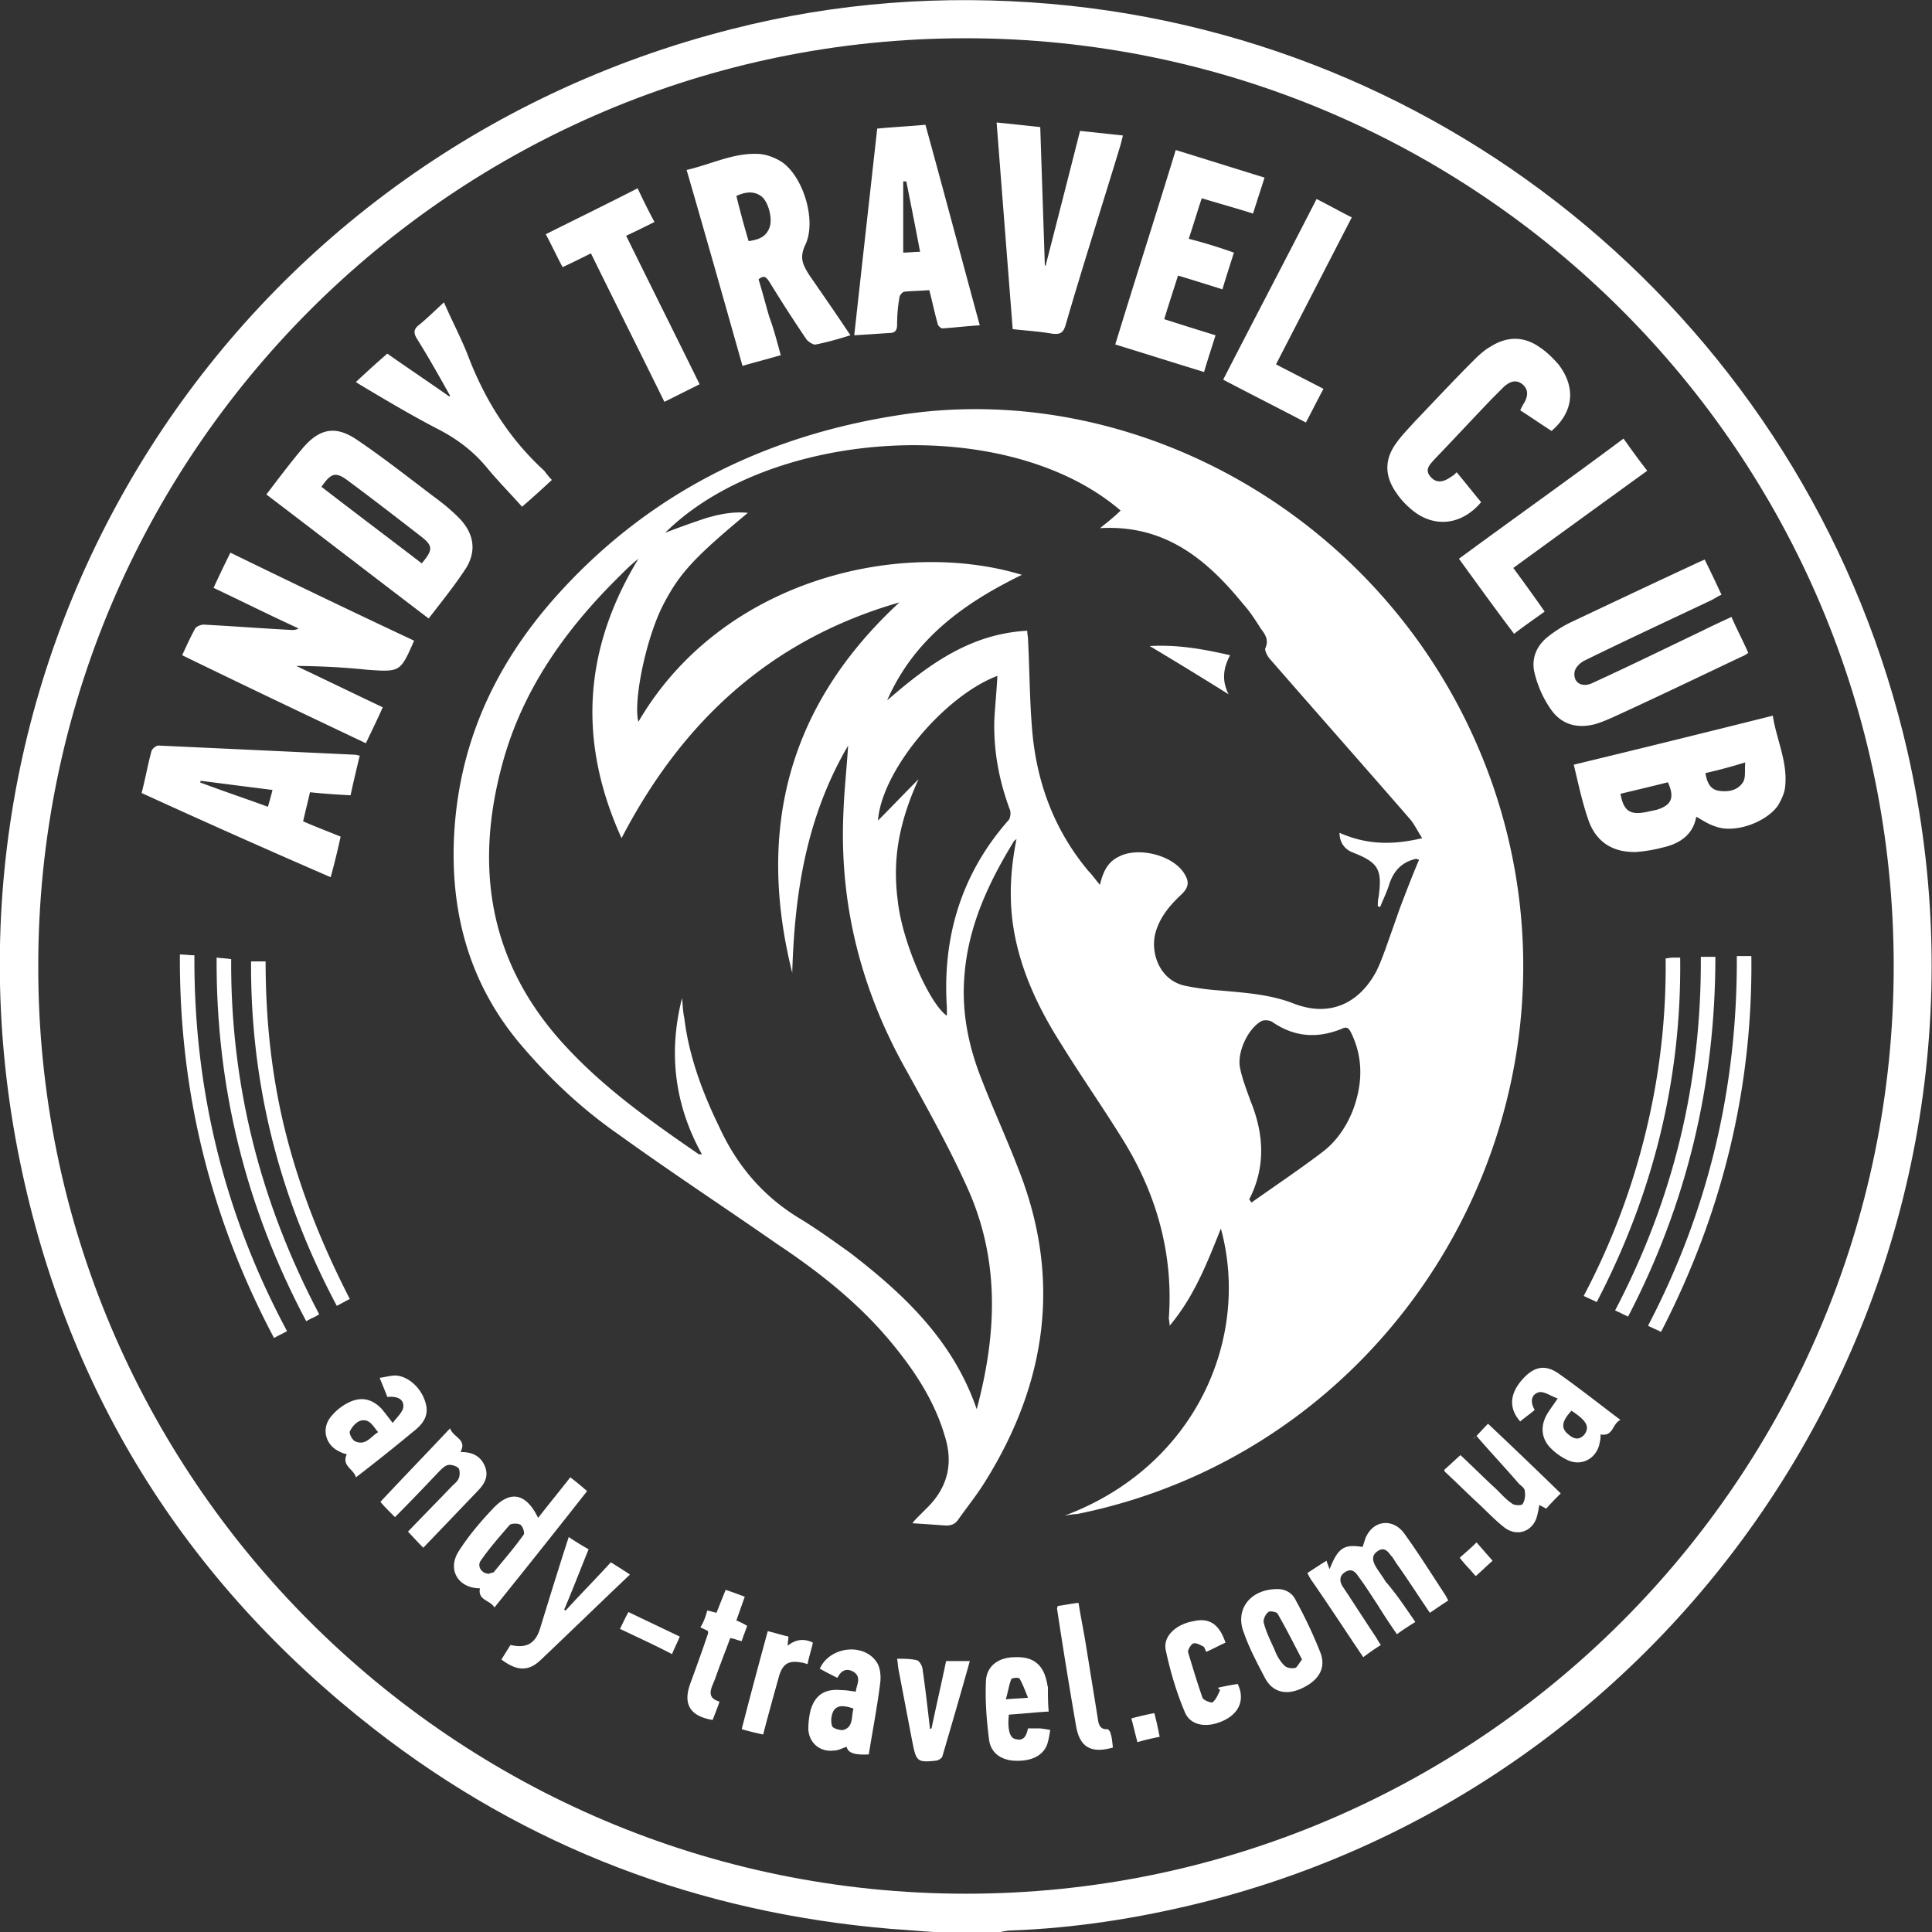
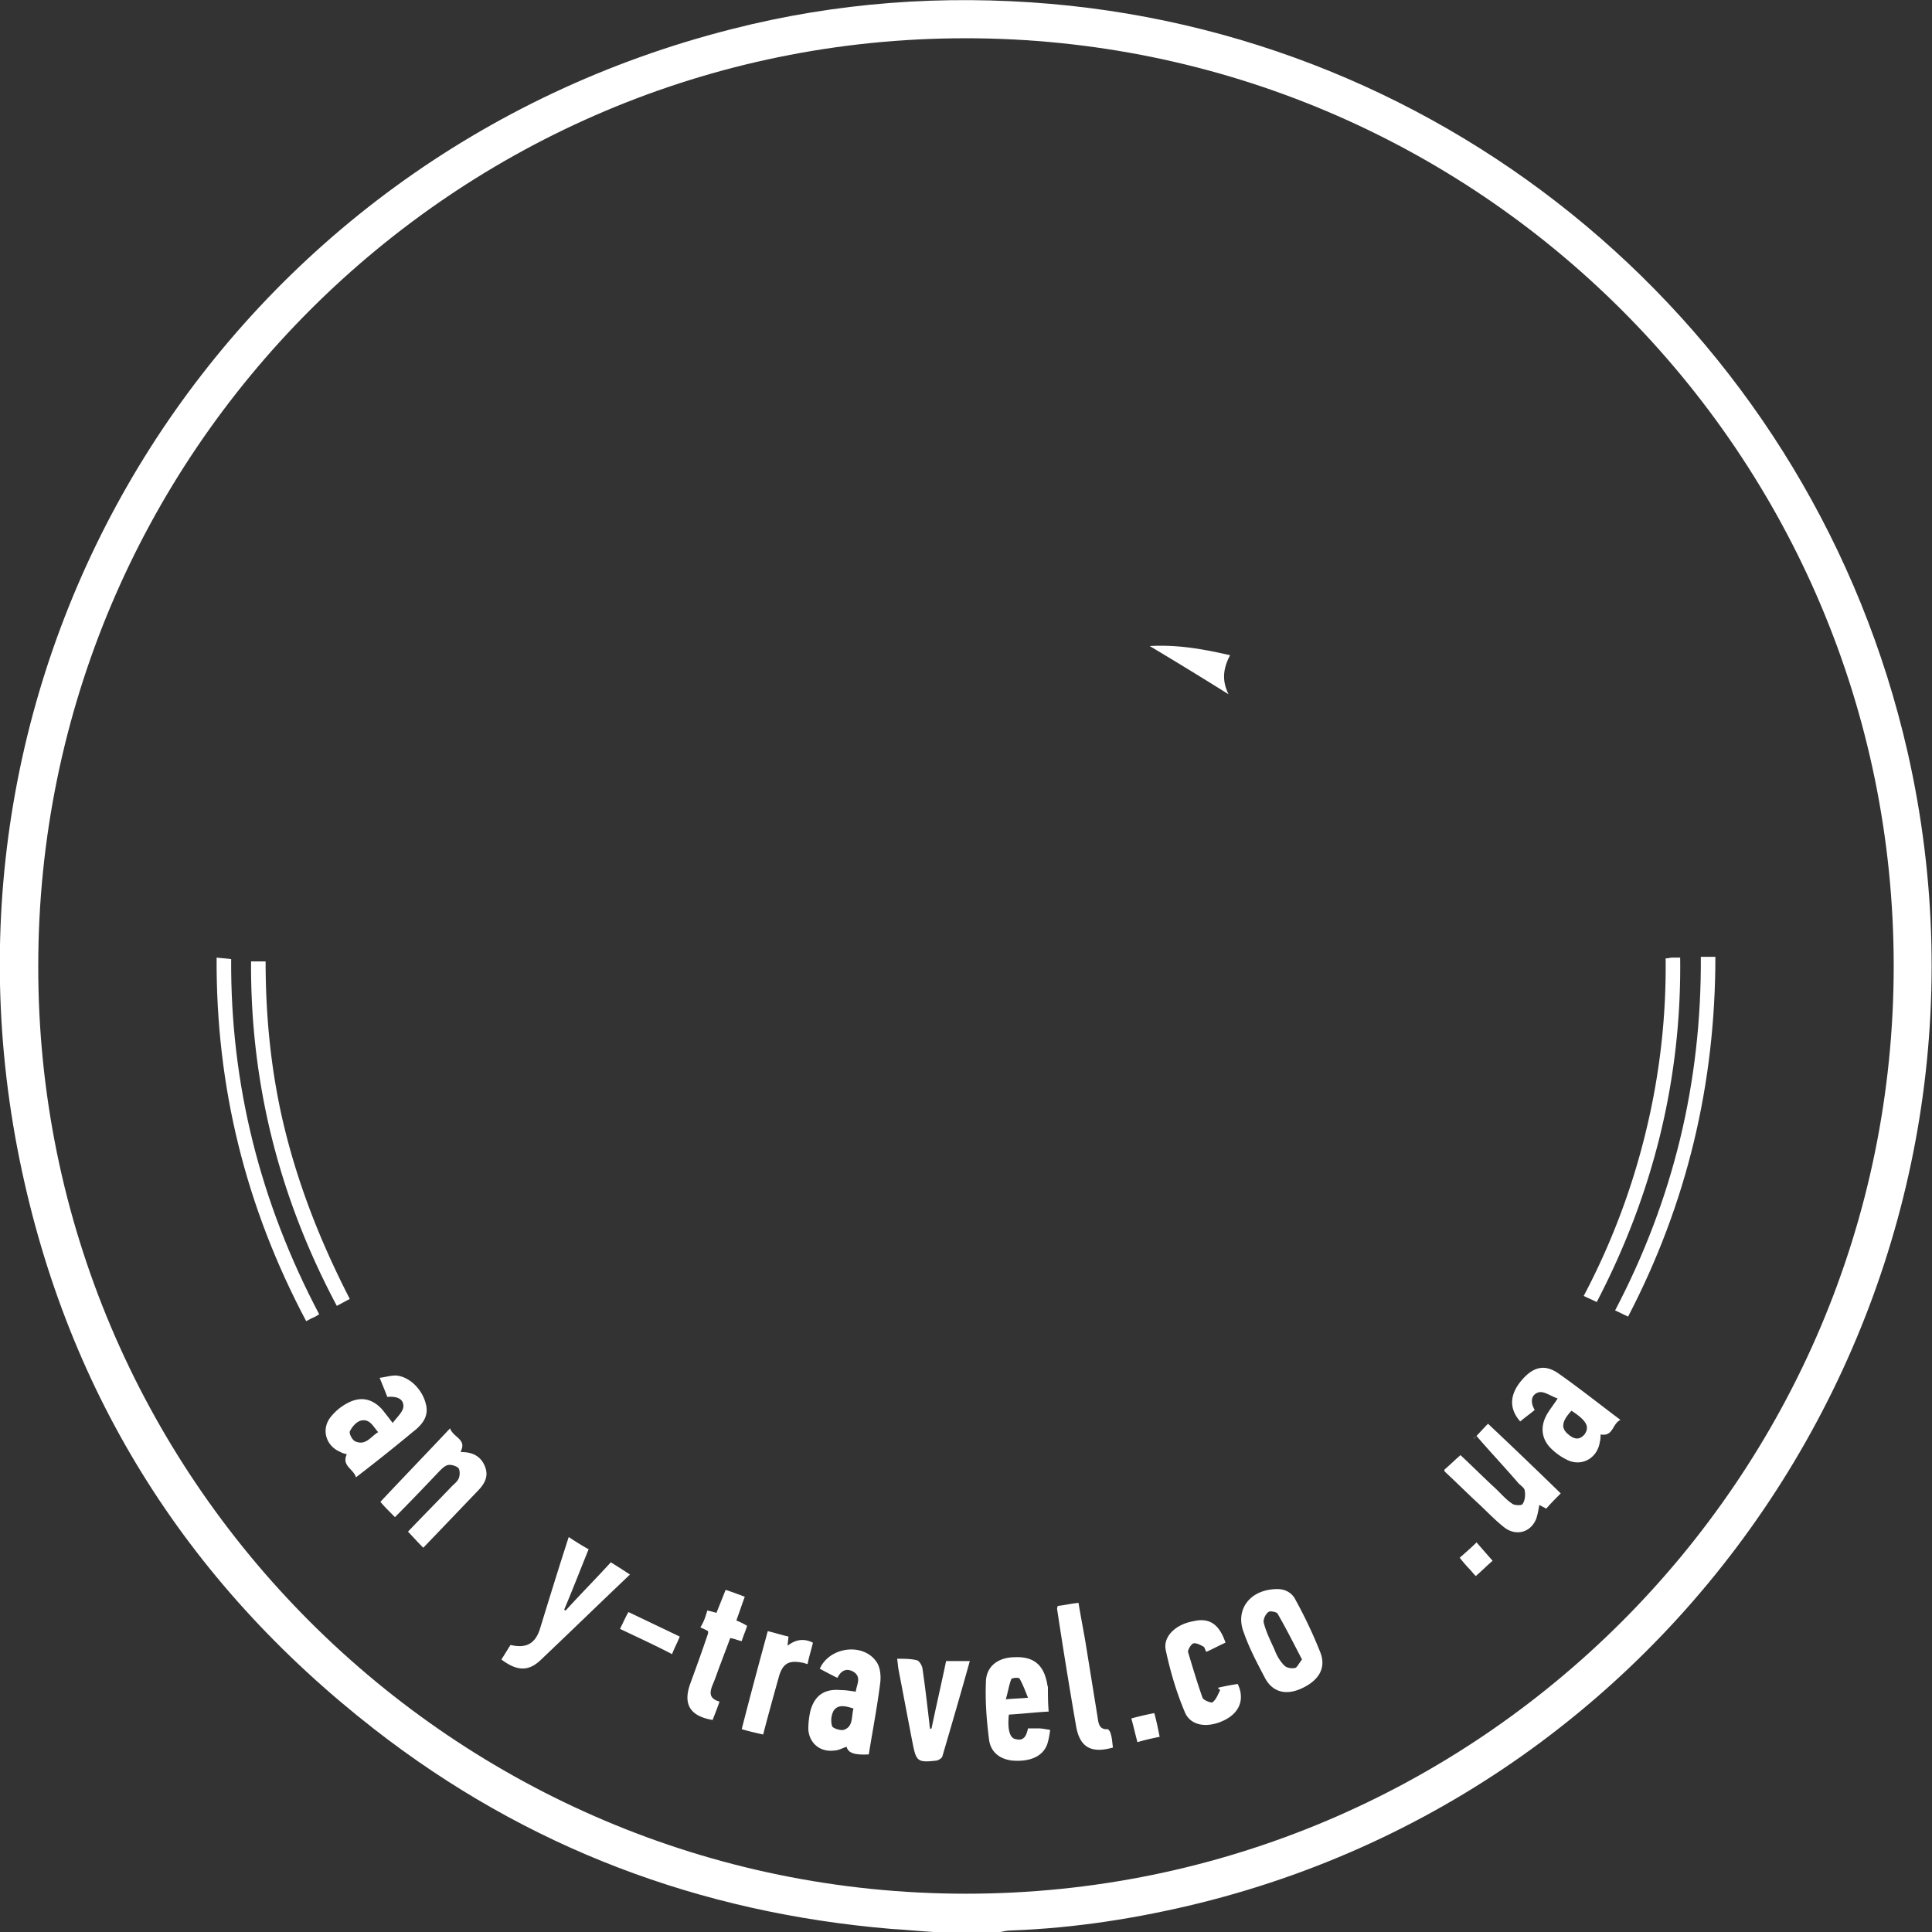
<svg xmlns="http://www.w3.org/2000/svg" width="100" height="100" viewBox="0 0 100 100" fill="none">
  <rect x="0" y="0" width="100" height="100" fill="#333333" stroke="none" />
  <g clip-path="url(#a)" fill="#fff">
    <path d="M48.335 100c-.713-.04-1.465-.118-2.179-.158-9.944-.832-18.898-4.2-26.783-10.34C9.508 81.814 3.288 71.791.911 59.508-4.121 33.4 11.925 8.083 37.876 1.506 43.304.119 48.81-.277 54.358.198 75.95 2.061 93.898 17.75 98.732 38.907c6.022 26.466-10.302 53.05-36.609 59.588-3.21.792-6.498 1.307-9.786 1.426-.198 0-.357.04-.555.079h-3.447zM49.96 1.981c-26.466 0-47.98 21.514-47.98 48.02C1.94 76.465 23.494 98.018 50 98.018c26.465 0 48.018-21.513 48.018-48.019 0-26.505-21.513-48.019-48.058-48.019z" />
-     <path d="M55.11 78.447c6.776-2.536 9.629-9.192 8.083-14.857-.713 1.782-1.386 3.526-2.654 5.031 0-.198-.04-.317-.04-.396.238-3.328-.634-6.418-2.377-9.231-1.03-1.664-2.14-3.25-3.17-4.913-1.188-1.862-2.139-3.843-2.496-6.062-.237-1.505-.158-3.011.159-4.596-.08.08-.159.119-.159.159-1.307 2.14-2.337 4.358-2.535 6.893-.159 1.863.198 3.645.871 5.35.595 1.544 1.308 3.09 1.902 4.635 2.258 5.665 1.506 11.053-1.664 16.164-.436.714-.95 1.348-1.426 2.021-.159.238-.357.317-.634.317-.555-.04-1.11-.08-1.743-.119.119-.158.198-.238.277-.317l.436-.436c1.11-1.07 1.426-2.337.95-3.803-.554-1.862-1.624-3.447-2.852-4.913-1.664-1.981-3.685-3.566-5.824-4.992-2.734-1.902-5.507-3.724-8.201-5.666-1.823-1.267-3.447-2.773-4.913-4.477-2.694-3.09-3.764-6.735-3.606-10.776.199-4.794 2.021-8.875 5.151-12.44 4.715-5.35 10.737-8.4 17.71-9.51 12.758-2.1 26.466 5.785 31.022 19.454 5.428 16.363-4.754 33.993-21.632 37.4-.159 0-.396.04-.634.08zm-4.555-5.507c1.07-4.002 1.188-7.805-.515-11.53-.912-2.02-2.021-4.001-3.09-5.942-2.378-4.2-3.527-8.677-3.29-13.51.04-1.07.16-2.14.239-3.368-2.18 3.724-2.774 7.686-2.893 11.767-1.862-7.449-.198-13.867 5.547-19.176-6.616 1.901-11.212 6.101-14.382 12.202-2.298-5.07-1.941-9.825.872-14.46-.357.277-.674.594-.99.91-2.814 2.774-5.032 5.904-6.062 9.747-1.466 5.428-.634 10.38 3.328 14.62 2.02 2.179 4.437 3.882 6.854 5.546h.158c-1.426-2.575-1.743-5.269-1.03-8.082.04.357.04.674.119 1.03.238 1.981.95 3.883 1.822 5.666.912 1.98 2.259 3.566 4.16 4.715.912.554 1.783 1.188 2.615 1.782 2.774 2.14 5.31 4.517 6.538 8.083zm23.058-29.556c-.237-.357-.396-.714-.634-.991-2.377-2.734-4.794-5.468-7.21-8.24-.159-.16-.317-.476-.278-.595.198-.436 0-.713-.237-1.03-.278-.436-.555-.872-.912-1.268-1.901-2.338-4.08-4.12-7.409-3.922.397-.317.753-.595 1.07-.912-5.903-5.071-18.146-4.239-23.574 1.15a44.5 44.5 0 0 1 2.1-.753c.674-.199 1.387-.357 2.18-.278-2.814 2.338-3.527 3.13-4.359 4.715-.911 1.743-1.584 5.032-1.307 6.101 4.318-7.408 13.59-9.508 19.85-7.607-3.012 1.466-5.587 3.328-6.974 6.498 2.1-1.823 4.28-3.447 7.25-3.605 0 .158.04.317.04.435.08 1.506.08 2.972.198 4.477.198 2.813 1.11 5.35 2.932 7.528.198.198.357.436.594.713.159-.673.397-1.188.99-1.466.991-.515 2.774-.079 3.369.872.277.436.237.713-.12 1.07-.594.554-1.109 1.149-1.346 1.941-.317 1.03.158 2.536 1.545 2.813.594.119 1.188.198 1.783.238 1.307.119 2.575.198 3.803.673 1.823.713 3.368.04 4.28-1.664.197-.396.356-.832.514-1.267l.713-2.021c.317-.832.634-1.664.99-2.496-.078 0-.118-.04-.158-.04-.713.159-1.149.595-1.386 1.308-.12.396-.317.792-.476 1.188-.04 0-.079-.04-.119-.04 0-.158 0-.316.04-.475.198-1.426 0-1.783-1.308-2.298-.435-.158-.713-.515-.713-1.03 1.427.634 2.774.634 4.28.277zm-21.989-8.4c-2.733 1.03-5.982 4.873-6.18 7.488.713-.713 1.386-1.426 2.1-2.14-1.189 2.616-1.308 4.517-1.07 6.34.238 2.1 1.624 5.27 2.536 5.903v-.436c-.238-3.645.752-6.933 3.209-9.706.079-.12.119-.397.04-.555-.555-1.506-.833-3.011-.793-4.596.04-.753.119-1.505.158-2.298zm13.035 27.1c.04.04.08.119.12.158 1.227-.871 2.535-1.743 3.723-2.654.714-.555 1.229-1.347 1.546-2.18.475-1.307.515-2.614-.08-3.882-.119-.238-.198-.436-.515-.277-1.268.515-2.456.436-3.605-.357-.119-.079-.396-.119-.555-.04-.713.397-1.268 1.625-1.11 2.417.12.595.357 1.189.555 1.744.674 1.664.793 3.367-.079 5.071zM21.434 33.162c-.713 1.624-.713 1.624-2.417 1.505a38.248 38.248 0 0 0-3.684-.198c1.505.713 2.971 1.426 4.477 2.14-.277.633-.555 1.188-.872 1.862-3.17-1.506-6.339-3.011-9.509-4.557.238-.515.436-.95.674-1.386.08-.12.317-.198.436-.198 1.505.079 3.05.198 4.556.277.119 0 .238 0 .357-.08-1.466-.673-2.893-1.386-4.398-2.1a72.96 72.96 0 0 1 .871-1.822c3.17 1.546 6.3 3.051 9.51 4.557zm18.978-14.778c-.673.198-1.307.356-1.98.554-.952-3.367-1.903-6.735-2.893-10.142 1.228-.278 2.377-.872 3.645-.832.436 0 .95.198 1.307.435 1.11.793 1.783 3.051 1.189 4.28-.317.673-.119 1.03.198 1.544.713 1.03 1.426 2.06 2.14 3.13-.635.198-1.19.357-1.784.476-.118.04-.356-.119-.475-.238a78.291 78.291 0 0 1-1.941-3.011c-.159-.238-.278-.357-.555-.119.198.634.357 1.268.555 1.941.238.634.396 1.268.594 1.982zm-1.664-5.904c.555-.079.95-.238 1.11-.792.118-.476-.12-1.308-.476-1.545-.396-.278-.832-.198-1.268 0 .198.792.396 1.545.634 2.337zm49.049 29.794c-.158.911-.832 1.387-1.703 1.585a7.798 7.798 0 0 1-1.387.238c-1.228.04-2.1-.515-2.496-1.664-.317-.912-.515-1.862-.753-2.853 3.447-.832 6.815-1.664 10.301-2.536.198 1.268.793 2.417.634 3.725-.04.317-.198.634-.356.91-.595.872-2.22 1.467-3.21 1.11-.396-.119-.673-.317-1.03-.515zm-1.466-1.783c-.792.198-1.624.397-2.456.595.158.871.475 1.109 1.307.95.198-.04.357-.079.555-.118.792-.238.95-.634.594-1.427zm1.942-.475c.079.475.237.832.673.911.476.08.99 0 1.268-.436.158-.237.08-.634.119-1.03a27.33 27.33 0 0 1-2.06.555zm-66.086-8.003c-2.813-2.14-5.586-4.28-8.4-6.419.635-.832 1.229-1.624 1.863-2.377.871-1.03 1.703-1.228 2.852-.436 1.347.912 2.655 1.942 3.962 2.932.436.317.872.674 1.268 1.07.793.792.951 1.704.396 2.615-.594.911-1.268 1.743-1.941 2.615zm-5.547-6.815c1.744 1.347 3.487 2.655 5.19 3.962.595-.713.595-.911-.079-1.426-1.228-.951-2.456-1.902-3.684-2.813-.674-.515-.912-.476-1.427.277zm71.593 3.764c.317.634.594 1.228.872 1.823-.199.079-.357.198-.516.277-2.178 1.03-4.397 2.06-6.576 3.13-.238.119-.476.356-.515.594-.08.555.396.832.95.555 1.902-.872 3.764-1.783 5.666-2.694.475-.238.99-.476 1.506-.714.277.634.594 1.229.871 1.863-.119.079-.237.158-.356.198-2.259 1.07-4.477 2.14-6.736 3.17-.277.118-.554.237-.832.316-.91.238-1.703.04-2.258-.713a5.541 5.541 0 0 1-.872-1.902c-.198-.753.08-1.426.674-1.901a6.596 6.596 0 0 1 1.11-.714c2.178-1.03 4.357-2.06 6.576-3.09.159-.08.278-.119.436-.198zM45.404 6.656c.832-.08 1.664-.119 2.496-.198.951 3.447 1.862 6.894 2.813 10.38-.673.04-1.307.12-1.941.159-.08 0-.238-.159-.238-.238-.158-.555-.277-1.149-.436-1.743-.436.04-.871.04-1.268.08-.118 0-.277.197-.277.316-.08.436-.119.911-.119 1.387 0 .317-.119.436-.396.436-.594.04-1.149.079-1.822.118.396-3.605.792-7.131 1.188-10.697zm2.219 6.379c-.238-1.268-.476-2.457-.713-3.645h-.159v3.684c.278 0 .555-.04.872-.04zM7.33 41.046c.198-.753.317-1.466.515-2.18.04-.118.237-.276.356-.276 3.408.158 6.815.316 10.183.475.079 0 .118.04.237.04-.158.673-.317 1.307-.475 2.06-.674-.04-1.387-.08-2.1-.159-.119.515-.238.99-.357 1.506.634.277 1.268.515 1.942.792a40.393 40.393 0 0 1-.515 2.1 528.916 528.916 0 0 1-9.786-4.358zm6.775-.158a950.85 950.85 0 0 1-3.725-.476c0 .04 0 .08-.04.08 1.15.435 2.338.831 3.527 1.267.08-.277.158-.554.238-.871zM51.585 6.34c.792.078 1.505.158 2.258.237l.238 7.171h.04a1743.32 1743.32 0 0 0 1.782-6.973l2.219.238-.119.475c-.95 3.13-1.941 6.22-2.852 9.35-.12.397-.278.476-.674.436-.673-.119-1.347-.158-2.06-.238-.278-3.565-.555-7.091-.832-10.697zm12.282 6.735c-.198.633-.396 1.228-.594 1.901-.753-.238-1.506-.475-2.298-.713-.238.753-.476 1.466-.714 2.258.872.278 1.744.555 2.655.832-.198.634-.396 1.229-.594 1.902-1.546-.475-3.051-.95-4.596-1.426 1.03-3.368 2.1-6.696 3.13-10.064 1.545.476 3.05.951 4.596 1.427-.198.634-.397 1.228-.595 1.862-.871-.277-1.743-.515-2.654-.793-.238.714-.436 1.387-.674 2.1.793.198 1.545.436 2.338.713zm16.442 9.231c-.555-.357-1.07-.713-1.624-1.07.079-.158.158-.317.237-.436.159-.317.199-.634-.118-.91-.357-.278-.674-.12-.951.118l-.595.594c-.99 1.03-1.98 2.1-2.971 3.13-.238.277-.594.555-.238.951.277.317.634.317 1.11-.04.079-.04.118-.079.237-.198.436.515.832 1.03 1.268 1.546-1.07 1.267-2.575 1.347-3.724.277a3.704 3.704 0 0 1-.634-.713c-.634-.872-.674-1.744-.04-2.615.278-.396.634-.753.951-1.11.99-1.03 1.942-2.06 2.972-3.09.277-.277.594-.594.95-.792.872-.555 1.744-.555 2.576.04.356.237.673.554.95.871.912 1.189.793 2.456-.356 3.447zm-51.743 2.535c-.515.476-.99.912-1.545 1.387-.595-.673-1.229-1.307-1.783-1.98-.713-.872-1.545-1.506-2.536-2.021-1.307-.674-2.575-1.427-3.843-2.18-.119-.079-.277-.158-.436-.277.555-.515 1.07-.99 1.625-1.466 1.07.753 2.139 1.466 3.209 2.219l.04-.04c-.555-.99-1.11-1.98-1.704-2.931-.198-.317-.198-.515.119-.753.435-.357.832-.753 1.267-1.15.397.912.832 1.744 1.189 2.616.872 2.337 2.14 4.398 4.002 6.101.118.159.237.317.396.476zm-.317-12.717c1.585-.793 3.13-1.546 4.754-2.378.278.595.555 1.15.872 1.744-.476.237-.951.475-1.466.713 1.268 2.575 2.535 5.11 3.803 7.686l-1.822.911c-1.268-2.575-2.536-5.11-3.804-7.686-.475.238-.95.475-1.466.713-.277-.515-.554-1.11-.871-1.703zm47.266 16.798c2.853-2.1 5.705-4.12 8.518-6.22.397.555.793 1.11 1.228 1.664a2782.834 2782.834 0 0 0-6.933 5.032c.555.753 1.07 1.466 1.624 2.258-.554.396-1.07.753-1.584 1.15-.99-1.308-1.902-2.576-2.853-3.884zm-7.369-18.621c.634.317 1.188.634 1.822.951l-3.922 7.607c.832.436 1.624.832 2.456 1.268-.317.594-.594 1.149-.91 1.743-1.427-.753-2.853-1.466-4.28-2.219 1.585-3.09 3.21-6.18 4.834-9.35zm5.111 73.653c-.317.198-.634.396-.951.634-.357-.515-.674-.99-.99-1.506-.318-.475-.635-.99-.991-1.465-.159-.238-.357-.476-.713-.238-.317.198-.278.515-.08.792.555.832 1.11 1.704 1.665 2.536.079.119.158.277.277.436a12.63 12.63 0 0 0-.911.634c-.912-1.347-1.783-2.695-2.695-4.002a2.863 2.863 0 0 1-.198-.357c.317-.198.595-.396.99-.634.04.12.08.238.16.436.435-1.11.752-1.307 1.703-1.149.08-.198.119-.396.198-.554.436-.872 1.426-.912 1.981-.12.713.991 1.387 2.061 2.06 3.091.08.119.12.198.198.357-.317.198-.594.396-.95.634-.595-.872-1.15-1.744-1.744-2.576-.079-.119-.158-.277-.277-.396-.198-.277-.396-.436-.713-.198-.278.198-.238.475-.08.753.159.277.357.515.516.792.554.634 1.03 1.347 1.545 2.1zm-43.74-7.488c.317.238.554.436.871.713a637.463 637.463 0 0 1-4.794 6.022c-.237-.396-.871-.356-.753-.99-1.109 0-1.703-.951-1.109-1.902.476-.753 1.07-1.466 1.704-2.14.95-1.07 1.783-.91 2.417.397.554-.713 1.109-1.387 1.664-2.1zm-4.2 4.992c.04-.04.158-.04.238-.08.515-.633 1.07-1.267 1.545-1.94.08-.08-.04-.436-.159-.516-.118-.079-.435-.079-.554 0-.515.595-1.07 1.229-1.506 1.862-.198.278.04.674.436.674zm-10.46-12.559c-.198.118-.396.198-.673.356-3.289-6.22-4.913-12.757-4.873-19.85.277 0 .475.04.752.04-.04 6.934 1.546 13.392 4.794 19.454zm75.04-19.414h.753c.079 6.854-1.506 13.312-4.675 19.453-.238-.119-.436-.198-.674-.317 3.13-5.982 4.636-12.361 4.596-19.136z" />
-     <path d="M16.521 68.027c-.119.08-.198.119-.277.158-.119.04-.238.12-.396.198-3.13-5.903-4.675-12.123-4.636-18.819.278.04.515.04.753.08-.04 6.497 1.506 12.599 4.556 18.383zm67.75.119c-.277-.12-.475-.238-.674-.317 3.012-5.745 4.478-11.807 4.438-18.304h.753c0 6.576-1.466 12.757-4.517 18.62z" />
+     <path d="M16.521 68.027c-.119.08-.198.119-.277.158-.119.04-.238.12-.396.198-3.13-5.903-4.675-12.123-4.636-18.819.278.04.515.04.753.08-.04 6.497 1.506 12.599 4.556 18.383m67.75.119c-.277-.12-.475-.238-.674-.317 3.012-5.745 4.478-11.807 4.438-18.304h.753c0 6.576-1.466 12.757-4.517 18.62z" />
    <path d="M82.647 67.393c-.238-.119-.436-.198-.674-.317a36.616 36.616 0 0 0 3.21-8.478 36.022 36.022 0 0 0 1.03-8.994c.158 0 .237-.04.356-.04h.396c.08 6.26-1.386 12.203-4.318 17.829zm-64.541-.158c-.238.118-.436.237-.673.356-2.972-5.586-4.477-11.49-4.438-17.829h.753c0 3.051.317 6.062 1.07 8.994.752 2.932 1.862 5.705 3.288 8.479zm60.579 6.339c-.595-.674-.555-1.427.118-2.18.595-.673 1.19-.792 1.902-.277 1.07.753 2.06 1.545 3.17 2.377-.436.199-.357.872-1.03.753 0 .12 0 .238-.04.396-.119.793-.872 1.268-1.624.951a3.112 3.112 0 0 1-.912-.634c-.515-.515-.554-1.188-.158-1.822.119-.198.277-.396.515-.753-.357-.119-.713-.396-.99-.317-.397.119-.436.515-.199.911-.237.198-.515.397-.752.595zm2.654-.555c-.515.555-.555.911-.158 1.228.277.238.554.317.832 0 .277-.396.118-.713-.674-1.228zm-62.916 3.447c-.119-.436-.753-.594-.475-1.189-.08-.04-.198-.04-.317-.118-.793-.318-1.03-1.229-.476-1.863a2.71 2.71 0 0 1 .832-.673c.674-.357 1.268-.238 1.783.317.159.198.317.396.555.713.238-.317.555-.594.555-.872 0-.436-.436-.515-.832-.475-.12-.317-.238-.594-.397-.99.317-.04.555-.12.832-.12.674.04 1.347.674 1.546 1.427.198.673-.159 1.11-.674 1.505a94.92 94.92 0 0 1-2.932 2.338zm1.15-2.338c-.278-.317-.437-.713-.912-.594-.238.08-.436.317-.555.555-.04.119.119.436.277.515.555.237.793-.238 1.19-.476zM44.295 87.56c.04-.357.317-.753-.12-1.03-.356-.199-.633-.08-.831.316a19.216 19.216 0 0 1-.911-.475c.515-1.15 2.258-1.347 2.931-.357.199.278.238.713.199 1.07-.159 1.268-.397 2.496-.595 3.724-.753.04-1.07-.079-1.149-.396-.237.08-.436.198-.673.198-.713.08-1.268-.396-1.308-1.11 0-.316.04-.673.12-.99.237-.792.752-1.11 1.584-1.03.238 0 .475.04.753.08zm-.12.871c-.395-.119-.791-.238-1.03.119a1.088 1.088 0 0 0-.078.792c.04.12.435.238.594.198.515-.158.396-.673.515-1.109zM23.296 73.93c.159.476.872.555.555 1.189 0 0 0 .04.04.04.594 0 1.03.237 1.228.792.198.555-.119.95-.476 1.307-.91.951-1.783 1.863-2.733 2.853-.357-.357-.595-.634-.793-.832.753-.792 1.506-1.545 2.259-2.338.118-.118.277-.237.356-.396.08-.158.08-.436 0-.555-.119-.118-.396-.198-.555-.158-.158.04-.317.198-.435.317-.753.792-1.506 1.585-2.298 2.377-.357-.356-.595-.594-.753-.792 1.149-1.228 2.338-2.457 3.605-3.804zm57.488 3.368c-.277.277-.515.515-.752.792-.12-.079-.238-.118-.357-.198-.04.238-.08.476-.158.713-.278.714-1.03.912-1.625.476-.515-.396-.99-.911-1.466-1.347-.554-.515-1.07-1.03-1.624-1.545-.04-.04-.04-.04-.04-.12.278-.237.515-.475.832-.752.555.515 1.11 1.07 1.704 1.624.317.278.594.634.95.872.12.119.516.119.555.04.12-.159.159-.436.12-.674 0-.158-.199-.277-.318-.396-.713-.832-1.466-1.624-2.179-2.457-.04.04-.118.08-.158.159.238-.238.475-.515.753-.792a317.419 317.419 0 0 1 3.763 3.605zM66.125 82.25c.357 0 .753.159.951.595a23.72 23.72 0 0 1 1.268 2.694c.317.832-.119 1.466-.99 1.862-.793.357-1.506.198-1.902-.594-.397-.753-.793-1.506-1.07-2.298-.476-1.189.317-2.259 1.743-2.259zm1.268 3.645c-.436-.832-.832-1.624-1.268-2.377-.04-.079-.396-.158-.475-.079-.159.119-.278.396-.238.555.119.475.357.95.555 1.386.119.317.277.595.515.832.119.12.356.159.554.12.08 0 .198-.238.357-.437zm-34.786-4.397c-1.585 1.505-3.09 2.971-4.636 4.437-.633.594-1.228.555-2.02-.04.158-.237.317-.515.475-.752.832.198 1.308-.08 1.546-.912.475-1.545.95-3.09 1.465-4.675.357.238.674.436 1.03.634-.435 1.07-.831 2.1-1.267 3.13.04 0 .04.04.079.04.753-.832 1.545-1.625 2.337-2.496.317.198.634.396.991.634zm21.672 7.092c-.713.04-1.387.118-2.06.158-.08.753.04 1.228.356 1.268.436.119.555-.198.634-.555h.555c.158 0 .356.04.594.08-.04.277-.08.514-.158.752-.238.634-.912.911-1.823.832-.634-.079-1.11-.436-1.188-1.11-.12-.95-.199-1.94-.159-2.931 0-.832.634-1.307 1.506-1.307.91-.04 1.426.356 1.624 1.188.04.119.04.238.08.357 0 .396 0 .792.039 1.268zm-1.07-.714c-.158-.396-.277-.713-.436-.99-.04-.08-.435-.04-.435.04-.12.317-.159.633-.278 1.03.396-.04.674-.04 1.15-.08zm-4.992 1.585c.238-1.149.515-2.337.753-3.486h1.228c-.475 1.703-.95 3.328-1.426 4.952-.04.08-.159.159-.277.198-1.03.12-1.07.04-1.268-.95-.238-1.229-.476-2.497-.713-3.725-.04-.198-.04-.356-.08-.594.357 0 .713 0 1.03.079.12.04.238.238.278.396.158 1.07.277 2.14.396 3.17.04-.04.08-.04.08-.04zm15.214-4.437c-.356.158-.634.317-.99.475-.08-.119-.08-.237-.159-.277-.158-.08-.356-.198-.515-.159-.119.04-.277.317-.277.436.237.793.475 1.585.752 2.377.04.12.436.278.516.238.198-.158.277-.396.396-.634l-.12-.119a11.7 11.7 0 0 1 1.031-.198c.357.753.119 1.427-.594 1.823-.872.475-1.823.396-2.14-.357-.436-1.03-.753-2.1-.99-3.209-.159-.713.515-1.347 1.426-1.506.832-.198 1.347.159 1.664 1.11zm-5.824 5.428c-1.11.317-1.704 0-1.902-1.07a282.68 282.68 0 0 1-.99-6.102c0-.04 0-.079.04-.158.356-.04.673-.119 1.07-.158.118.752.276 1.505.395 2.258l.595 3.684c.04.278.079.634.515.595.04 0 .158.158.158.237.08.238.08.476.119.714zM36.609 83.36c.198.04.316.079.475.119l.475-1.189c.357.119.674.238.99.357-.158.435-.276.792-.435 1.228.198.08.357.158.555.277-.08.278-.198.515-.278.793-.198-.04-.356-.12-.594-.159-.158.436-.317.832-.475 1.268-.159.396-.278.792-.436 1.149-.159.396-.198.713.356.871-.118.357-.237.634-.356.951-1.189-.198-1.545-.832-1.15-1.901.318-.872.635-1.744.912-2.576v-.118c-.119-.08-.238-.12-.396-.199.198-.317.277-.594.357-.871zm5.19 2.773c-.159-.04-.238-.08-.317-.08-.634-.118-.951.04-1.15.674-.276.99-.554 1.981-.831 3.051-.357-.08-.713-.158-1.11-.277.436-1.704.872-3.328 1.348-5.072.356.08.713.199 1.07.278 0 .158-.04.277-.04.475.396-.317.832-.396 1.307-.158-.08.356-.198.713-.277 1.11zm-9.707-1.823c.158-.316.277-.594.436-.871l2.654 1.268c-.119.317-.277.594-.396.911-.911-.475-1.783-.871-2.694-1.307zm27.654 4.359c.12.436.198.832.278 1.228-.396.08-.753.158-1.15.277-.118-.436-.197-.792-.316-1.228.436-.119.792-.198 1.188-.277zm16.641-7.092c-.159-.159-.238-.277-.357-.396a7.013 7.013 0 0 1-.475-.555c.317-.277.594-.515.871-.792.278.317.515.594.832.95-.277.238-.554.516-.871.793zM59.509 33.439c1.466-.08 2.773.158 4.16.475-.357.674-.436 1.308-.08 2.021a225.801 225.801 0 0 0-4.08-2.496z" />
  </g>
  <defs>
    <clipPath id="a">
      <path fill="#fff" d="M0 0h100v100H0z" />
    </clipPath>
  </defs>
</svg>